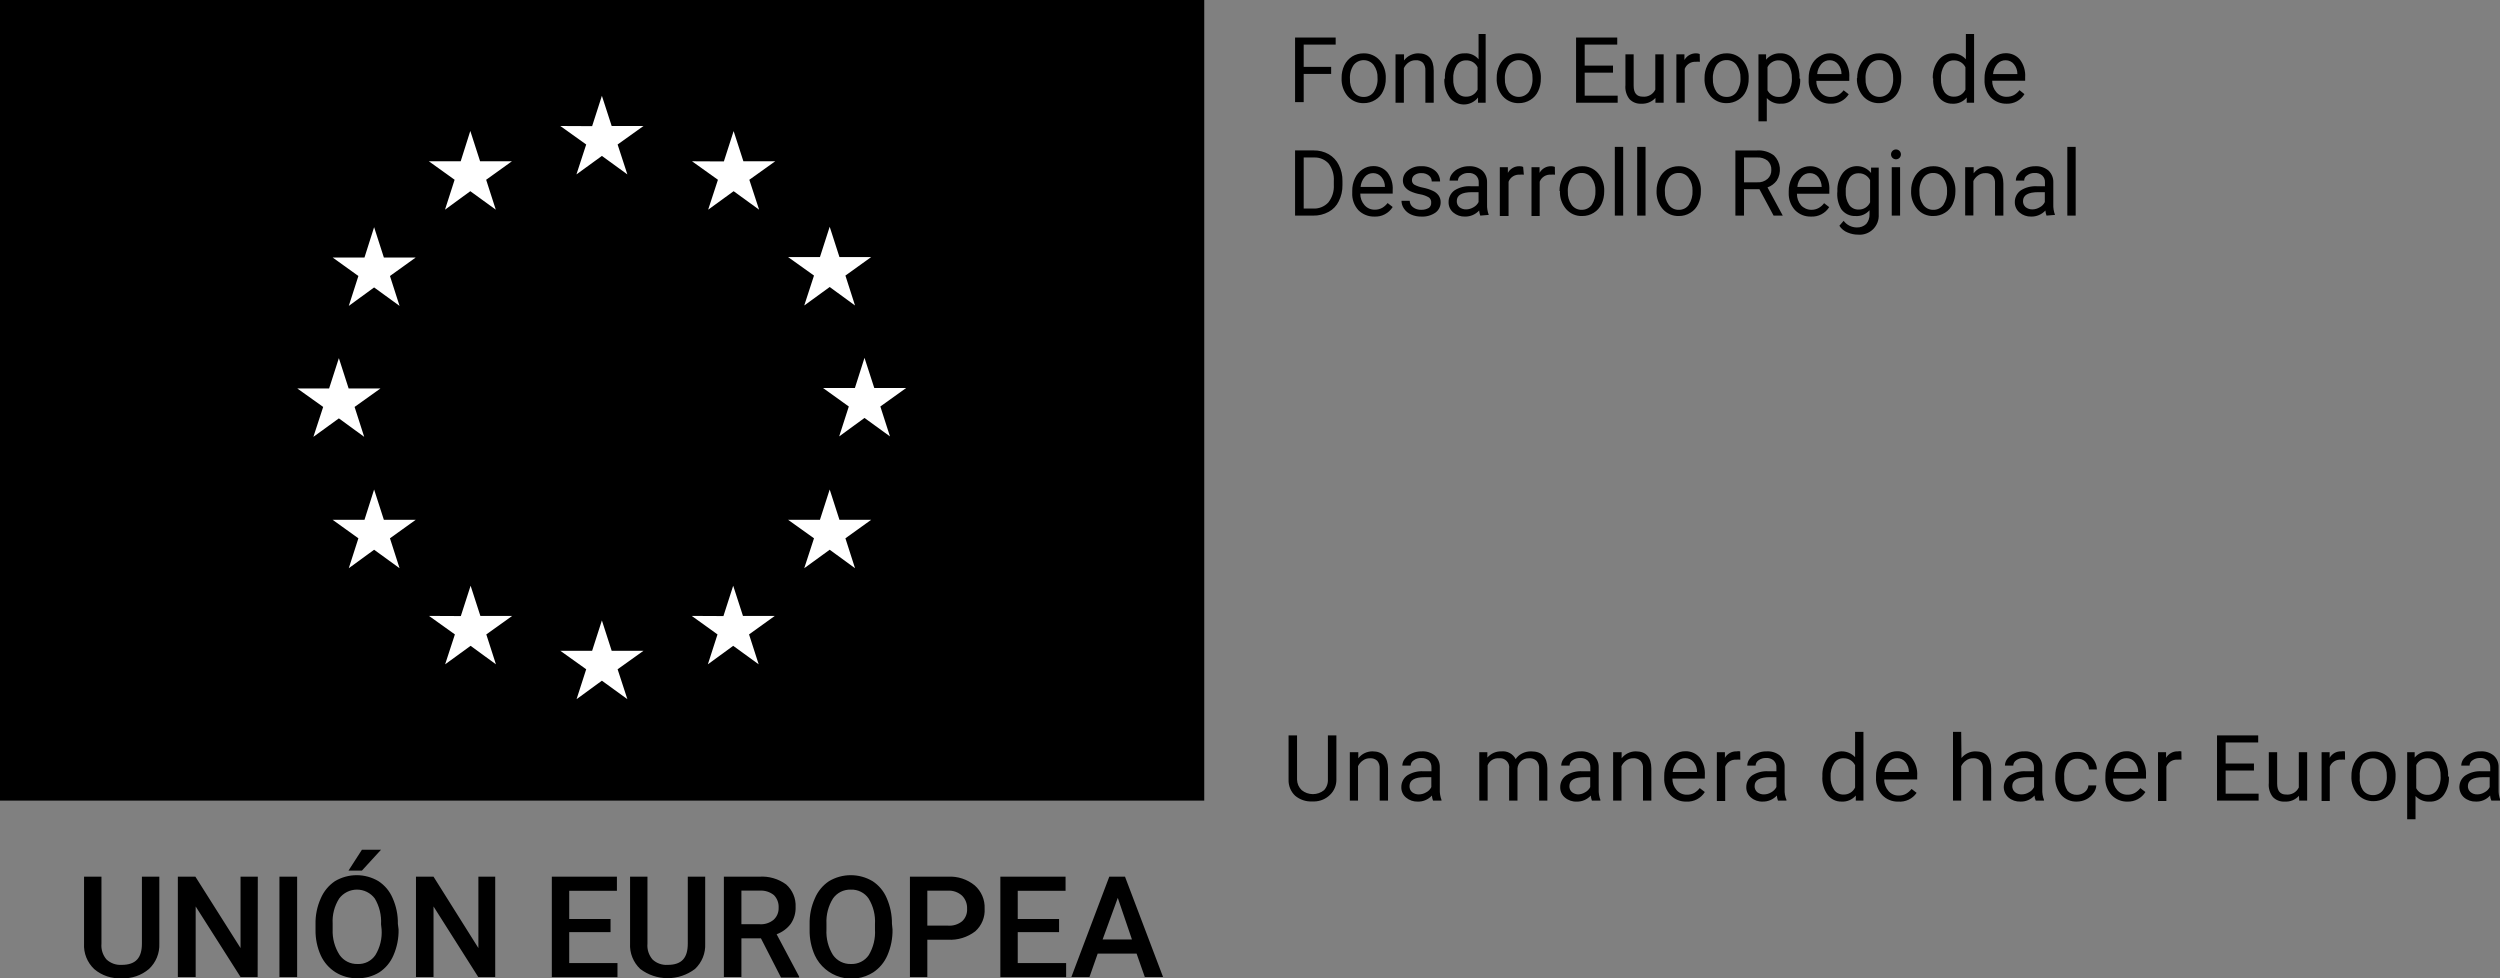
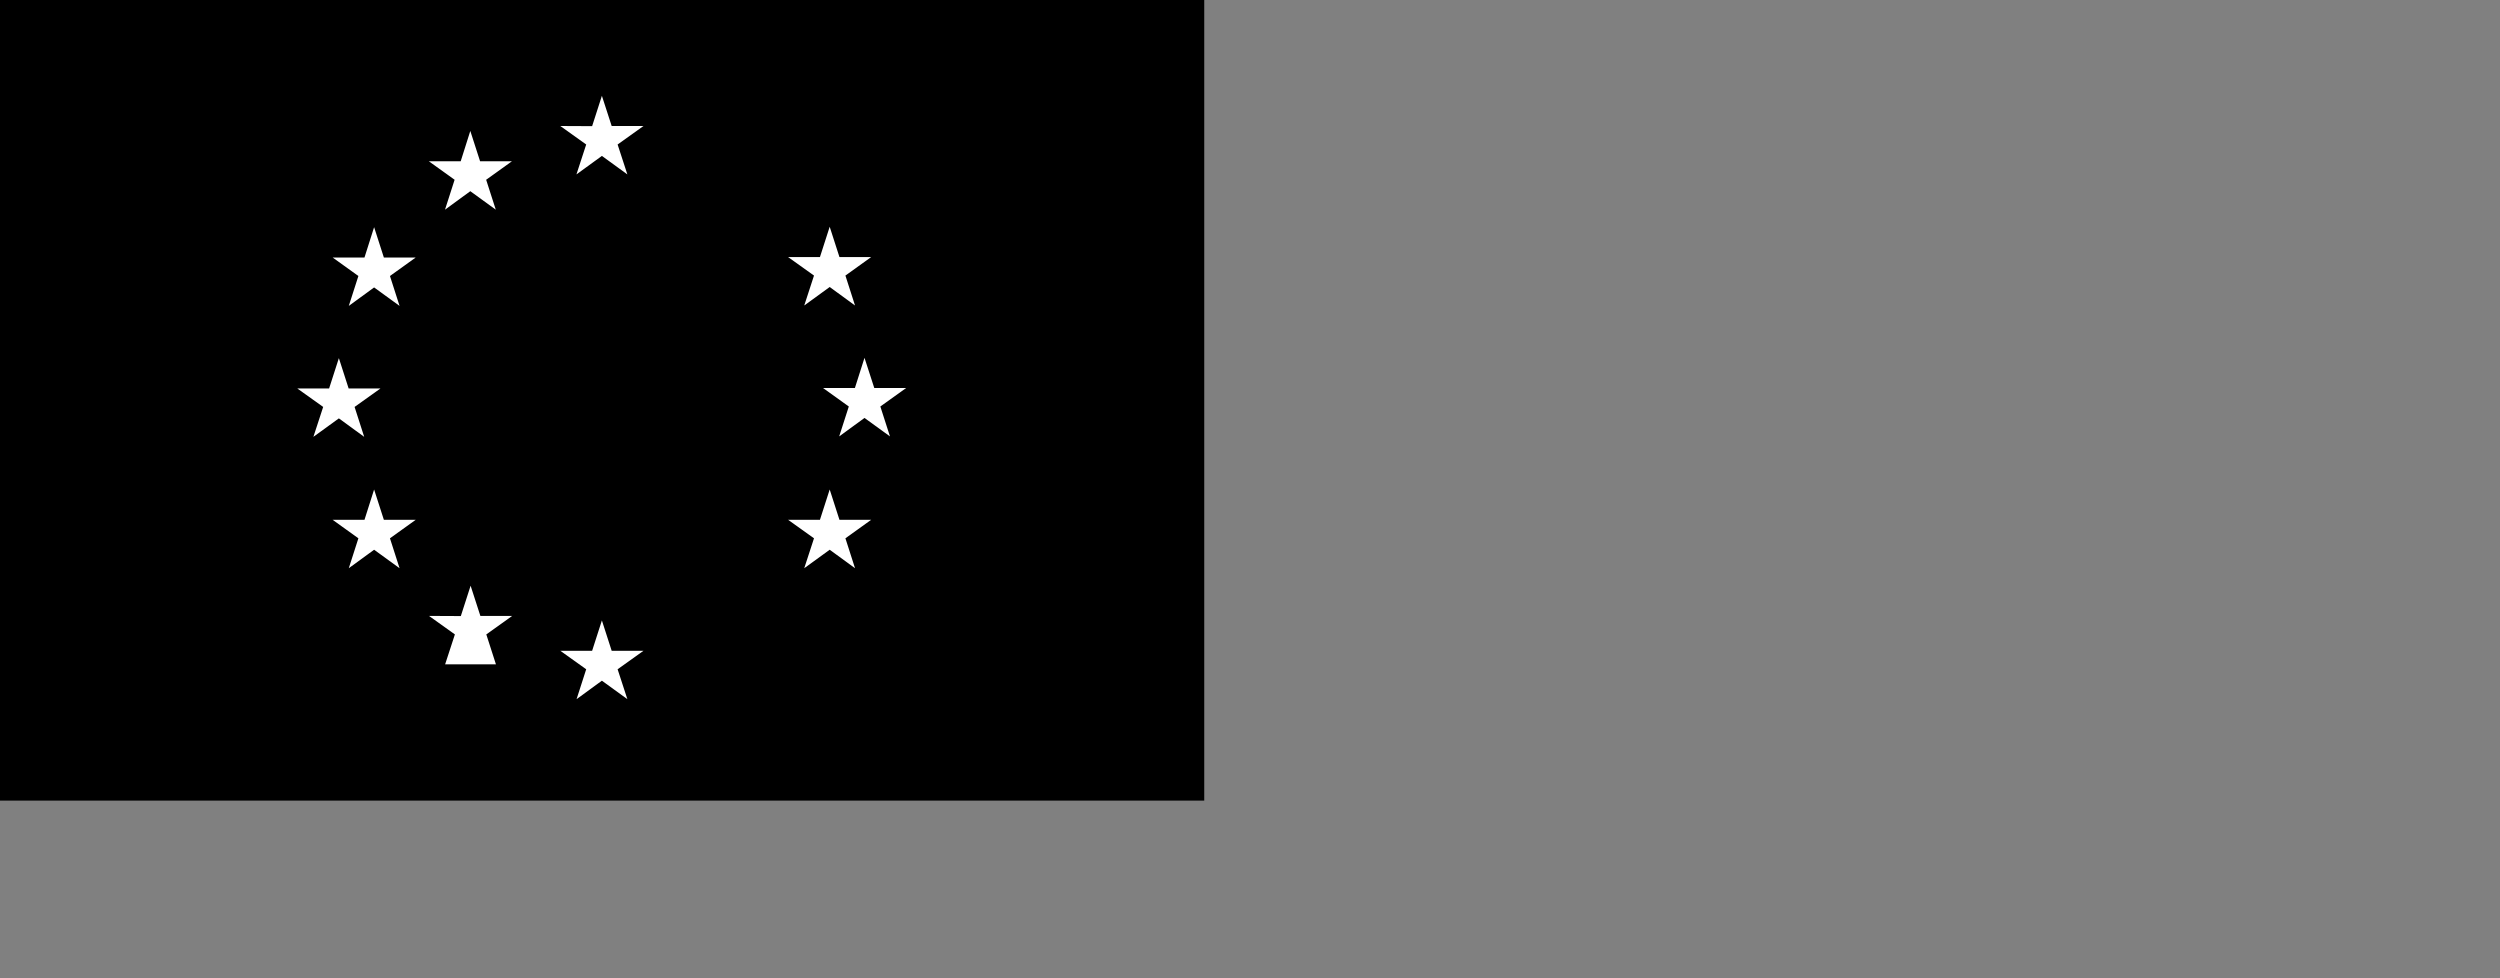
<svg xmlns="http://www.w3.org/2000/svg" width="115" height="45" viewBox="0 0 115 45" fill="none">
  <rect x="0" y="0" width="115" height="45" fill="#808080" stroke="none" />
  <g clip-path="url(#clip0_160_2608)">
-     <path fill-rule="evenodd" clip-rule="evenodd" d="M66.713 2.772C66.539 3.01 66.452 3.301 66.466 3.596L66.439 3.654C66.427 3.951 66.514 4.244 66.687 4.485C66.763 4.585 66.862 4.666 66.975 4.721C67.088 4.777 67.212 4.806 67.338 4.806C67.463 4.806 67.588 4.777 67.701 4.721C67.813 4.666 67.912 4.585 67.989 4.485V4.725H68.34V1.564H68.014V2.726C67.936 2.632 67.836 2.558 67.723 2.51C67.609 2.463 67.486 2.443 67.364 2.454C67.237 2.45 67.112 2.477 66.999 2.532C66.885 2.588 66.787 2.67 66.713 2.772ZM67.006 4.232C66.892 4.054 66.838 3.845 66.85 3.635C66.835 3.412 66.889 3.19 67.006 2.999C67.053 2.928 67.119 2.871 67.195 2.832C67.271 2.793 67.356 2.775 67.442 2.778C67.551 2.773 67.66 2.801 67.754 2.857C67.848 2.914 67.923 2.997 67.969 3.096V4.122C67.923 4.222 67.848 4.306 67.754 4.363C67.661 4.421 67.552 4.45 67.442 4.446C67.357 4.45 67.273 4.432 67.196 4.395C67.12 4.357 67.055 4.301 67.006 4.232ZM59.97 3.401H61.233V3.077H59.97V2.051H61.441V1.727H59.573V4.699H59.97V3.401ZM61.838 3.005C61.752 3.188 61.709 3.388 61.714 3.589V3.596C61.699 3.898 61.799 4.195 61.994 4.427C62.086 4.53 62.199 4.613 62.326 4.667C62.453 4.722 62.591 4.749 62.73 4.745C62.918 4.747 63.103 4.695 63.263 4.595C63.421 4.501 63.546 4.36 63.621 4.193C63.707 4.011 63.75 3.811 63.745 3.609C63.762 3.304 63.661 3.005 63.465 2.772C63.372 2.668 63.258 2.586 63.129 2.531C63.001 2.476 62.862 2.449 62.723 2.454C62.54 2.452 62.359 2.502 62.202 2.596C62.046 2.697 61.919 2.838 61.838 3.005ZM62.267 4.232C62.145 4.058 62.086 3.847 62.098 3.635C62.082 3.408 62.141 3.182 62.267 2.992C62.322 2.922 62.392 2.865 62.472 2.826C62.553 2.787 62.64 2.767 62.73 2.767C62.819 2.767 62.907 2.787 62.987 2.826C63.067 2.865 63.137 2.922 63.192 2.992C63.315 3.164 63.377 3.372 63.367 3.583C63.382 3.813 63.32 4.041 63.192 4.232C63.139 4.305 63.07 4.364 62.989 4.403C62.908 4.443 62.819 4.462 62.73 4.459C62.64 4.462 62.551 4.442 62.47 4.403C62.39 4.363 62.32 4.304 62.267 4.232ZM64.585 2.499V2.778C64.661 2.678 64.76 2.596 64.872 2.54C64.985 2.484 65.109 2.454 65.236 2.453C65.711 2.453 65.945 2.719 65.951 3.251V4.725H65.567V3.245C65.577 3.116 65.537 2.989 65.457 2.888C65.412 2.846 65.359 2.813 65.3 2.793C65.242 2.773 65.18 2.766 65.118 2.771C65.001 2.769 64.887 2.805 64.793 2.875C64.7 2.941 64.626 3.031 64.578 3.135V4.725H64.194V2.499H64.585ZM68.848 3.589C68.843 3.388 68.885 3.188 68.972 3.005C69.053 2.838 69.179 2.697 69.336 2.596C69.493 2.502 69.673 2.452 69.857 2.454C69.996 2.449 70.135 2.476 70.263 2.531C70.391 2.586 70.506 2.668 70.599 2.772C70.795 3.005 70.895 3.304 70.879 3.609C70.883 3.811 70.841 4.011 70.755 4.193C70.679 4.36 70.554 4.501 70.397 4.595C70.237 4.695 70.052 4.747 69.863 4.745C69.725 4.749 69.587 4.722 69.46 4.667C69.333 4.613 69.219 4.53 69.128 4.427C68.932 4.195 68.832 3.898 68.848 3.596V3.589ZM69.225 3.635C69.215 3.848 69.277 4.058 69.401 4.232C69.456 4.302 69.526 4.359 69.606 4.398C69.686 4.437 69.774 4.457 69.863 4.457C69.952 4.457 70.04 4.437 70.12 4.398C70.2 4.359 70.27 4.302 70.325 4.232C70.451 4.04 70.511 3.812 70.495 3.583C70.503 3.373 70.444 3.166 70.325 2.992C70.27 2.922 70.2 2.865 70.12 2.826C70.04 2.787 69.952 2.767 69.863 2.767C69.774 2.767 69.686 2.787 69.606 2.826C69.526 2.865 69.456 2.922 69.401 2.992C69.272 3.181 69.21 3.407 69.225 3.635ZM72.896 3.343H74.198V3.018H72.896V2.051H74.393V1.727H72.499V4.725H74.413V4.401H72.896V3.343ZM76.15 4.505C76.069 4.594 75.968 4.665 75.855 4.711C75.742 4.757 75.621 4.777 75.499 4.771C75.4 4.777 75.3 4.761 75.207 4.726C75.114 4.69 75.029 4.634 74.959 4.563C74.814 4.38 74.746 4.147 74.77 3.914V2.499H75.148V3.94C75.148 4.277 75.285 4.446 75.565 4.446C75.683 4.459 75.802 4.434 75.906 4.376C76.01 4.318 76.093 4.229 76.144 4.122V2.499H76.528V4.725H76.15V4.505ZM78.005 2.843C78.068 2.836 78.131 2.836 78.194 2.843L78.187 2.486C78.134 2.463 78.076 2.451 78.018 2.453C77.91 2.451 77.803 2.479 77.709 2.532C77.615 2.586 77.537 2.664 77.484 2.758V2.499H77.114V4.725H77.498V3.167C77.536 3.066 77.606 2.98 77.698 2.922C77.789 2.863 77.897 2.836 78.005 2.843ZM78.409 3.589C78.404 3.387 78.449 3.186 78.539 3.005C78.616 2.837 78.74 2.695 78.897 2.596C79.056 2.501 79.239 2.451 79.424 2.453C79.562 2.45 79.7 2.477 79.827 2.532C79.954 2.587 80.067 2.669 80.16 2.771C80.356 3.005 80.456 3.304 80.439 3.609C80.444 3.81 80.402 4.01 80.316 4.193C80.24 4.36 80.115 4.501 79.958 4.595C79.798 4.695 79.613 4.747 79.424 4.745C79.286 4.748 79.148 4.721 79.021 4.666C78.894 4.611 78.781 4.529 78.689 4.427C78.493 4.195 78.393 3.898 78.409 3.596V3.589ZM78.793 3.635C78.783 3.847 78.843 4.056 78.962 4.232C79.016 4.303 79.085 4.361 79.166 4.401C79.246 4.44 79.335 4.46 79.424 4.459C79.514 4.462 79.603 4.443 79.684 4.403C79.764 4.363 79.834 4.305 79.886 4.232C80.014 4.04 80.076 3.812 80.062 3.583C80.072 3.372 80.01 3.164 79.886 2.992C79.834 2.919 79.764 2.86 79.684 2.821C79.603 2.781 79.514 2.762 79.424 2.765C79.335 2.762 79.247 2.781 79.166 2.819C79.086 2.858 79.016 2.915 78.962 2.986C78.837 3.178 78.778 3.406 78.793 3.635ZM82.574 4.459C82.741 4.217 82.823 3.927 82.809 3.634L82.776 3.602C82.794 3.303 82.711 3.006 82.542 2.758C82.467 2.658 82.368 2.578 82.254 2.525C82.141 2.472 82.016 2.447 81.891 2.453C81.767 2.448 81.644 2.471 81.531 2.522C81.418 2.573 81.318 2.649 81.24 2.745V2.498H80.889V5.582H81.273V4.511C81.355 4.599 81.456 4.668 81.569 4.713C81.681 4.758 81.803 4.778 81.924 4.77C82.05 4.777 82.175 4.752 82.289 4.698C82.403 4.643 82.501 4.561 82.574 4.459ZM82.269 2.998C82.382 3.176 82.437 3.385 82.425 3.595C82.442 3.822 82.385 4.047 82.262 4.238C82.214 4.309 82.149 4.366 82.073 4.405C81.996 4.444 81.911 4.462 81.826 4.459C81.719 4.463 81.613 4.436 81.521 4.382C81.428 4.328 81.354 4.249 81.305 4.154V3.089C81.352 2.992 81.426 2.911 81.519 2.856C81.611 2.8 81.718 2.773 81.826 2.778C81.912 2.777 81.997 2.796 82.074 2.834C82.151 2.873 82.218 2.929 82.269 2.998ZM84.221 4.77C84.084 4.774 83.948 4.75 83.822 4.699C83.695 4.647 83.581 4.57 83.486 4.472C83.387 4.364 83.311 4.238 83.262 4.101C83.213 3.964 83.191 3.819 83.199 3.674V3.602C83.195 3.398 83.237 3.196 83.323 3.011C83.4 2.844 83.524 2.701 83.681 2.603C83.827 2.506 83.999 2.454 84.175 2.453C84.299 2.451 84.421 2.476 84.534 2.526C84.646 2.577 84.746 2.652 84.826 2.745C85.002 2.98 85.088 3.271 85.067 3.563V3.719H83.55C83.547 3.914 83.617 4.104 83.746 4.251C83.804 4.318 83.876 4.371 83.957 4.407C84.038 4.443 84.126 4.461 84.214 4.459C84.335 4.461 84.454 4.432 84.559 4.375C84.655 4.317 84.739 4.242 84.807 4.154L85.041 4.336C84.954 4.473 84.833 4.585 84.689 4.661C84.545 4.738 84.384 4.775 84.221 4.77ZM84.175 2.771C84.102 2.769 84.028 2.782 83.961 2.812C83.893 2.841 83.833 2.885 83.785 2.94C83.672 3.071 83.603 3.235 83.59 3.407H84.709C84.713 3.242 84.657 3.081 84.553 2.953C84.508 2.896 84.45 2.851 84.385 2.819C84.32 2.788 84.248 2.771 84.175 2.771ZM85.562 3.005C85.473 3.187 85.429 3.387 85.431 3.589L85.418 3.596C85.405 3.899 85.507 4.196 85.705 4.427C85.796 4.53 85.91 4.613 86.037 4.667C86.164 4.722 86.302 4.749 86.44 4.745C86.629 4.747 86.814 4.695 86.974 4.595C87.132 4.501 87.257 4.36 87.332 4.193C87.418 4.011 87.46 3.811 87.456 3.609C87.472 3.304 87.372 3.005 87.176 2.772C87.083 2.668 86.968 2.586 86.84 2.531C86.712 2.476 86.573 2.449 86.434 2.454C86.25 2.452 86.07 2.502 85.913 2.596C85.761 2.699 85.64 2.84 85.562 3.005ZM85.991 4.232C85.867 4.058 85.805 3.848 85.816 3.635C85.799 3.405 85.861 3.176 85.991 2.986C86.044 2.915 86.112 2.858 86.192 2.82C86.271 2.781 86.359 2.763 86.447 2.765C86.537 2.761 86.626 2.78 86.707 2.819C86.788 2.859 86.857 2.919 86.909 2.992C87.032 3.164 87.094 3.372 87.085 3.583C87.101 3.812 87.041 4.04 86.915 4.232C86.861 4.302 86.791 4.359 86.71 4.398C86.63 4.437 86.543 4.457 86.453 4.457C86.364 4.457 86.276 4.437 86.196 4.398C86.116 4.359 86.046 4.302 85.991 4.232ZM88.907 3.596C88.897 3.3 88.989 3.009 89.167 2.772C89.241 2.676 89.335 2.598 89.442 2.543C89.549 2.488 89.667 2.457 89.788 2.453C89.909 2.449 90.029 2.471 90.14 2.518C90.251 2.565 90.35 2.636 90.43 2.726V1.564H90.808V4.725H90.469V4.485C90.391 4.58 90.291 4.656 90.178 4.705C90.065 4.755 89.942 4.777 89.818 4.771C89.692 4.774 89.567 4.747 89.454 4.692C89.34 4.636 89.242 4.554 89.167 4.453C88.994 4.211 88.909 3.918 88.927 3.622L88.907 3.596ZM89.284 3.635C89.273 3.845 89.327 4.054 89.441 4.232C89.49 4.301 89.556 4.356 89.632 4.394C89.708 4.431 89.792 4.449 89.877 4.446C89.988 4.45 90.098 4.422 90.193 4.364C90.287 4.306 90.363 4.222 90.41 4.122V3.096C90.363 2.998 90.288 2.916 90.194 2.859C90.1 2.803 89.993 2.775 89.883 2.778C89.797 2.774 89.711 2.793 89.633 2.831C89.556 2.87 89.49 2.928 89.441 2.999C89.324 3.19 89.27 3.412 89.284 3.635ZM91.909 4.699C92.037 4.75 92.174 4.775 92.311 4.771C92.474 4.776 92.635 4.738 92.778 4.66C92.921 4.583 93.041 4.469 93.125 4.33L92.897 4.148C92.829 4.237 92.745 4.311 92.65 4.369C92.544 4.426 92.425 4.455 92.305 4.453C92.216 4.455 92.128 4.437 92.047 4.401C91.966 4.365 91.894 4.312 91.836 4.245C91.707 4.098 91.637 3.909 91.641 3.713H93.157V3.557C93.178 3.265 93.093 2.974 92.916 2.74C92.837 2.646 92.737 2.571 92.624 2.52C92.511 2.47 92.389 2.445 92.266 2.447C92.09 2.447 91.917 2.499 91.771 2.597C91.614 2.697 91.489 2.842 91.413 3.012C91.327 3.197 91.285 3.399 91.289 3.603V3.674C91.274 3.967 91.375 4.253 91.569 4.473C91.666 4.57 91.781 4.647 91.909 4.699ZM92.051 2.812C92.119 2.783 92.192 2.769 92.266 2.772C92.338 2.772 92.41 2.788 92.475 2.82C92.541 2.851 92.598 2.897 92.643 2.954C92.748 3.082 92.803 3.243 92.799 3.408H91.68C91.694 3.236 91.762 3.072 91.875 2.941C91.924 2.885 91.984 2.842 92.051 2.812ZM59.573 9.918V6.919H60.426C60.669 6.915 60.91 6.975 61.122 7.094C61.321 7.21 61.482 7.382 61.584 7.588C61.7 7.815 61.758 8.067 61.753 8.321V8.509C61.758 8.768 61.7 9.024 61.584 9.256C61.486 9.463 61.324 9.633 61.122 9.743C60.903 9.863 60.656 9.923 60.406 9.918H59.573ZM59.97 7.244V9.593H60.393C60.525 9.602 60.656 9.581 60.779 9.533C60.902 9.484 61.012 9.41 61.102 9.314C61.284 9.084 61.374 8.795 61.356 8.503V8.328C61.374 8.042 61.291 7.76 61.122 7.529C61.04 7.438 60.94 7.365 60.828 7.316C60.715 7.267 60.594 7.242 60.471 7.244H59.97ZM62.819 9.889C62.946 9.941 63.081 9.966 63.218 9.963C63.386 9.972 63.553 9.936 63.701 9.858C63.85 9.781 63.975 9.665 64.064 9.522L63.83 9.34C63.762 9.429 63.678 9.504 63.582 9.561C63.477 9.619 63.358 9.648 63.237 9.645C63.149 9.647 63.061 9.629 62.98 9.594C62.899 9.558 62.827 9.504 62.769 9.438C62.639 9.291 62.57 9.101 62.573 8.905H64.064V8.75C64.085 8.457 63.999 8.167 63.823 7.932C63.743 7.838 63.643 7.763 63.531 7.713C63.418 7.662 63.296 7.637 63.172 7.64C62.996 7.639 62.824 7.691 62.678 7.789C62.523 7.891 62.4 8.035 62.326 8.204C62.24 8.389 62.198 8.591 62.203 8.795V8.867C62.187 9.159 62.288 9.446 62.482 9.665C62.578 9.762 62.693 9.838 62.819 9.889ZM62.958 8.005C63.025 7.976 63.099 7.962 63.172 7.964C63.245 7.964 63.316 7.981 63.382 8.012C63.447 8.044 63.505 8.089 63.55 8.146C63.654 8.274 63.71 8.435 63.706 8.6H62.587C62.6 8.428 62.669 8.264 62.782 8.133C62.83 8.078 62.89 8.034 62.958 8.005ZM65.834 9.327C65.839 9.282 65.832 9.237 65.815 9.195C65.798 9.153 65.771 9.116 65.737 9.087C65.611 9.012 65.471 8.961 65.327 8.937C65.169 8.91 65.016 8.862 64.871 8.795C64.77 8.748 64.683 8.677 64.617 8.587C64.561 8.502 64.532 8.403 64.533 8.301C64.533 8.212 64.554 8.123 64.594 8.043C64.635 7.963 64.694 7.894 64.767 7.84C64.934 7.707 65.145 7.637 65.359 7.646C65.594 7.63 65.826 7.701 66.01 7.847C66.084 7.908 66.143 7.984 66.183 8.071C66.224 8.157 66.245 8.251 66.244 8.347H65.86C65.861 8.294 65.849 8.243 65.827 8.195C65.804 8.148 65.771 8.107 65.73 8.074C65.634 7.999 65.514 7.96 65.392 7.964C65.276 7.955 65.161 7.987 65.066 8.055C65.029 8.081 64.999 8.116 64.979 8.157C64.958 8.198 64.948 8.243 64.949 8.288C64.948 8.33 64.957 8.371 64.976 8.407C64.996 8.444 65.025 8.474 65.06 8.496C65.185 8.561 65.318 8.607 65.457 8.632C65.617 8.663 65.772 8.713 65.919 8.782C66.023 8.829 66.113 8.903 66.179 8.996C66.24 9.086 66.272 9.192 66.27 9.301C66.272 9.394 66.251 9.487 66.209 9.57C66.167 9.654 66.105 9.726 66.03 9.781C65.839 9.912 65.61 9.976 65.379 9.963C65.215 9.966 65.053 9.933 64.904 9.866C64.774 9.808 64.664 9.716 64.585 9.599C64.51 9.493 64.469 9.366 64.468 9.236H64.845C64.847 9.294 64.861 9.352 64.888 9.403C64.915 9.455 64.954 9.5 65.001 9.535C65.109 9.616 65.243 9.658 65.379 9.651C65.502 9.655 65.624 9.623 65.73 9.561C65.765 9.533 65.793 9.497 65.811 9.457C65.83 9.416 65.837 9.371 65.834 9.327ZM68.04 9.684C68.047 9.764 68.064 9.843 68.093 9.918L68.483 9.885C68.424 9.73 68.398 9.564 68.405 9.398V8.373C68.406 8.273 68.387 8.174 68.348 8.083C68.308 7.991 68.25 7.908 68.177 7.84C68.006 7.704 67.791 7.634 67.572 7.646C67.417 7.644 67.263 7.677 67.123 7.743C66.997 7.793 66.887 7.876 66.804 7.983C66.726 8.074 66.682 8.188 66.68 8.308H67.064C67.064 8.258 67.078 8.209 67.103 8.165C67.128 8.122 67.164 8.086 67.207 8.061C67.305 7.989 67.424 7.952 67.546 7.957C67.609 7.952 67.673 7.96 67.734 7.98C67.794 8 67.85 8.032 67.897 8.074C67.939 8.115 67.972 8.165 67.993 8.22C68.015 8.275 68.024 8.333 68.021 8.392V8.567H67.65C67.386 8.551 67.124 8.619 66.901 8.762C66.817 8.824 66.748 8.905 66.702 8.999C66.655 9.093 66.632 9.196 66.635 9.301C66.633 9.391 66.651 9.48 66.688 9.562C66.725 9.644 66.781 9.717 66.85 9.775C67 9.902 67.192 9.969 67.39 9.963C67.512 9.965 67.633 9.941 67.745 9.893C67.857 9.845 67.958 9.774 68.04 9.684ZM67.78 9.535C67.678 9.597 67.561 9.631 67.442 9.632H67.461C67.342 9.639 67.223 9.602 67.129 9.528C67.09 9.493 67.059 9.45 67.039 9.402C67.019 9.353 67.01 9.301 67.012 9.249C67.012 8.976 67.246 8.84 67.715 8.84H68.014V9.294C67.963 9.397 67.881 9.481 67.78 9.535ZM70.097 8.035C70.035 8.028 69.971 8.028 69.909 8.035C69.799 8.027 69.69 8.054 69.597 8.112C69.505 8.171 69.433 8.257 69.394 8.36V9.937H68.991V7.691H69.362V7.951C69.414 7.856 69.492 7.778 69.586 7.724C69.68 7.67 69.787 7.643 69.896 7.646C69.954 7.644 70.012 7.655 70.065 7.678L70.097 8.035ZM71.34 8.035C71.403 8.028 71.466 8.028 71.529 8.035L71.523 7.678C71.469 7.655 71.412 7.644 71.353 7.646C71.245 7.643 71.138 7.67 71.044 7.724C70.95 7.778 70.872 7.856 70.82 7.951V7.691H70.449V9.937H70.826V8.36C70.865 8.257 70.936 8.171 71.029 8.112C71.122 8.054 71.231 8.027 71.34 8.035ZM71.737 8.782C71.735 8.58 71.779 8.38 71.868 8.198C71.952 8.029 72.083 7.887 72.245 7.789C72.405 7.695 72.587 7.645 72.772 7.646C72.911 7.641 73.049 7.668 73.176 7.723C73.303 7.778 73.416 7.86 73.508 7.964C73.707 8.197 73.809 8.496 73.794 8.801C73.796 9.003 73.754 9.202 73.671 9.386C73.593 9.552 73.469 9.691 73.312 9.788C73.153 9.888 72.967 9.94 72.779 9.937C72.64 9.942 72.502 9.916 72.375 9.861C72.248 9.806 72.135 9.723 72.043 9.619C71.846 9.389 71.743 9.092 71.757 8.788L71.737 8.782ZM72.121 8.827C72.111 9.04 72.173 9.251 72.297 9.424C72.35 9.497 72.419 9.556 72.5 9.596C72.58 9.635 72.669 9.655 72.759 9.652C72.849 9.653 72.937 9.633 73.018 9.593C73.098 9.554 73.168 9.496 73.221 9.424C73.344 9.231 73.403 9.004 73.391 8.775C73.4 8.564 73.338 8.356 73.215 8.185C73.163 8.111 73.093 8.052 73.013 8.013C72.932 7.973 72.843 7.954 72.753 7.958C72.665 7.955 72.577 7.974 72.498 8.012C72.418 8.051 72.35 8.108 72.297 8.178C72.167 8.369 72.105 8.597 72.121 8.827ZM74.282 9.918H74.666V6.757H74.282V9.918ZM75.695 9.918H75.311V6.757H75.695V9.918ZM76.333 8.198C76.244 8.38 76.2 8.58 76.202 8.782V8.788C76.189 9.091 76.291 9.389 76.489 9.619C76.581 9.723 76.694 9.805 76.821 9.86C76.948 9.915 77.086 9.941 77.224 9.937C77.413 9.939 77.598 9.888 77.758 9.788C77.916 9.693 78.04 9.553 78.116 9.385C78.202 9.203 78.245 9.003 78.24 8.801C78.256 8.497 78.156 8.198 77.96 7.964C77.867 7.86 77.752 7.778 77.624 7.723C77.496 7.668 77.357 7.642 77.218 7.646C77.032 7.645 76.85 7.695 76.691 7.789C76.536 7.889 76.412 8.031 76.333 8.198ZM76.762 9.424C76.638 9.251 76.576 9.04 76.586 8.827C76.57 8.597 76.632 8.369 76.762 8.178C76.815 8.107 76.883 8.05 76.963 8.012C77.042 7.974 77.13 7.955 77.218 7.957C77.308 7.953 77.397 7.972 77.478 8.012C77.559 8.052 77.628 8.111 77.68 8.185C77.803 8.356 77.865 8.564 77.856 8.775C77.868 9.004 77.809 9.231 77.686 9.424C77.634 9.497 77.564 9.555 77.484 9.595C77.403 9.634 77.314 9.654 77.224 9.652C77.135 9.654 77.045 9.635 76.965 9.596C76.884 9.556 76.814 9.497 76.762 9.424ZM80.934 8.704H80.225V9.918H79.828V6.92H80.823C81.103 6.901 81.381 6.984 81.605 7.153C81.755 7.302 81.849 7.499 81.872 7.709C81.894 7.919 81.844 8.131 81.728 8.309C81.622 8.452 81.474 8.561 81.305 8.62L82.008 9.918H81.585L80.934 8.704ZM80.225 8.386H80.837C81.007 8.398 81.175 8.342 81.305 8.231C81.363 8.18 81.409 8.117 81.439 8.046C81.469 7.975 81.484 7.899 81.481 7.822C81.486 7.742 81.473 7.663 81.444 7.589C81.415 7.515 81.369 7.448 81.312 7.393C81.175 7.286 81.003 7.233 80.83 7.244H80.225V8.386ZM82.907 9.892C83.035 9.943 83.172 9.967 83.31 9.963C83.475 9.971 83.639 9.935 83.785 9.858C83.932 9.782 84.055 9.668 84.143 9.528L83.909 9.346C83.842 9.436 83.758 9.512 83.661 9.567C83.558 9.624 83.441 9.653 83.323 9.651C83.234 9.651 83.145 9.633 83.064 9.597C82.982 9.561 82.908 9.509 82.848 9.444C82.723 9.295 82.656 9.106 82.659 8.912H84.149V8.756C84.17 8.463 84.085 8.173 83.909 7.938C83.829 7.843 83.729 7.768 83.617 7.718C83.504 7.667 83.381 7.642 83.258 7.646C83.082 7.647 82.91 7.699 82.763 7.795C82.61 7.896 82.488 8.038 82.412 8.204C82.323 8.388 82.279 8.59 82.281 8.795V8.866C82.269 9.159 82.371 9.446 82.568 9.664C82.664 9.763 82.779 9.84 82.907 9.892ZM83.046 8.005C83.112 7.976 83.184 7.962 83.256 7.964L83.251 7.964H83.258L83.256 7.964C83.329 7.964 83.401 7.979 83.467 8.01C83.535 8.042 83.594 8.088 83.642 8.146C83.741 8.277 83.796 8.436 83.798 8.6H82.678C82.692 8.428 82.761 8.264 82.874 8.133C82.921 8.078 82.98 8.034 83.046 8.005ZM84.52 8.789C84.505 8.492 84.592 8.198 84.768 7.958C84.845 7.859 84.944 7.78 85.056 7.725C85.169 7.67 85.293 7.642 85.418 7.642C85.544 7.642 85.668 7.67 85.78 7.725C85.893 7.78 85.992 7.859 86.069 7.958V7.711H86.421V9.866C86.429 9.992 86.409 10.117 86.364 10.235C86.319 10.352 86.249 10.459 86.159 10.547C86.069 10.635 85.96 10.703 85.842 10.745C85.723 10.788 85.596 10.805 85.471 10.794C85.307 10.794 85.146 10.761 84.995 10.697C84.837 10.637 84.702 10.528 84.611 10.385L84.807 10.158C84.877 10.252 84.968 10.329 85.073 10.382C85.178 10.434 85.294 10.462 85.412 10.463C85.492 10.466 85.572 10.454 85.646 10.426C85.721 10.398 85.79 10.356 85.848 10.301C85.951 10.177 86.004 10.02 85.998 9.86V9.671C85.918 9.763 85.817 9.835 85.704 9.882C85.591 9.928 85.469 9.947 85.347 9.937C85.221 9.942 85.095 9.915 84.981 9.86C84.868 9.804 84.77 9.722 84.696 9.619C84.55 9.368 84.488 9.077 84.52 8.789ZM84.904 8.828C84.892 9.038 84.947 9.247 85.061 9.425C85.109 9.494 85.175 9.55 85.251 9.587C85.327 9.625 85.412 9.642 85.496 9.639C85.608 9.643 85.717 9.613 85.811 9.554C85.905 9.495 85.979 9.409 86.024 9.308V8.289C85.976 8.191 85.901 8.108 85.807 8.052C85.714 7.996 85.606 7.967 85.496 7.971C85.412 7.968 85.328 7.987 85.253 8.025C85.178 8.064 85.114 8.121 85.067 8.191C84.945 8.38 84.888 8.603 84.904 8.828ZM87.004 7.014C86.993 7.042 86.987 7.071 86.987 7.101C86.987 7.131 86.993 7.161 87.004 7.188C87.016 7.216 87.033 7.241 87.054 7.262C87.075 7.283 87.1 7.3 87.128 7.311C87.155 7.322 87.185 7.328 87.215 7.328C87.245 7.328 87.274 7.322 87.302 7.311C87.33 7.3 87.355 7.283 87.376 7.262C87.397 7.241 87.414 7.216 87.425 7.188C87.437 7.161 87.443 7.131 87.443 7.101C87.443 7.071 87.437 7.042 87.425 7.014C87.414 6.987 87.397 6.962 87.376 6.941C87.355 6.919 87.33 6.903 87.302 6.891C87.274 6.88 87.245 6.874 87.215 6.874C87.185 6.874 87.155 6.88 87.128 6.891C87.1 6.903 87.075 6.919 87.054 6.941C87.033 6.962 87.016 6.987 87.004 7.014ZM87.02 9.918H87.404V7.692H87.02V9.918ZM87.911 8.782C87.909 8.58 87.953 8.38 88.042 8.198C88.121 8.031 88.245 7.889 88.4 7.789C88.559 7.695 88.741 7.645 88.927 7.646C89.066 7.642 89.205 7.668 89.333 7.723C89.461 7.778 89.576 7.86 89.669 7.964C89.863 8.199 89.963 8.497 89.949 8.801C89.951 9.003 89.908 9.202 89.825 9.385C89.749 9.553 89.624 9.693 89.467 9.788C89.307 9.888 89.122 9.939 88.933 9.937C88.795 9.942 88.657 9.915 88.53 9.861C88.403 9.806 88.289 9.723 88.198 9.619C88 9.389 87.897 9.091 87.911 8.788V8.782ZM88.295 8.827C88.285 9.04 88.347 9.251 88.471 9.424C88.523 9.497 88.593 9.556 88.674 9.596C88.754 9.635 88.843 9.654 88.933 9.652C89.023 9.654 89.112 9.634 89.192 9.595C89.273 9.555 89.343 9.497 89.395 9.424C89.518 9.231 89.578 9.004 89.565 8.775C89.574 8.564 89.512 8.356 89.389 8.185C89.337 8.111 89.267 8.052 89.187 8.013C89.106 7.973 89.017 7.954 88.927 7.957C88.839 7.955 88.751 7.974 88.672 8.012C88.592 8.05 88.524 8.107 88.471 8.178C88.341 8.369 88.279 8.597 88.295 8.827ZM90.788 7.971V7.692H90.398V9.912H90.775V8.328C90.825 8.223 90.901 8.134 90.996 8.068C91.09 7.998 91.205 7.961 91.322 7.965C91.383 7.959 91.445 7.967 91.504 7.987C91.562 8.007 91.615 8.039 91.66 8.081C91.741 8.182 91.781 8.31 91.771 8.438V9.918H92.155V8.445C92.148 7.913 91.908 7.646 91.439 7.646C91.313 7.646 91.188 7.676 91.075 7.732C90.962 7.788 90.864 7.87 90.788 7.971ZM94.14 9.918C94.112 9.843 94.094 9.764 94.088 9.684C94.005 9.774 93.905 9.845 93.792 9.893C93.68 9.941 93.559 9.965 93.437 9.963C93.24 9.969 93.047 9.902 92.897 9.775C92.828 9.717 92.773 9.644 92.736 9.562C92.698 9.48 92.68 9.391 92.682 9.301C92.68 9.196 92.703 9.093 92.749 8.999C92.796 8.905 92.864 8.824 92.949 8.762C93.171 8.62 93.433 8.552 93.697 8.567H94.068V8.392C94.072 8.333 94.062 8.275 94.041 8.22C94.019 8.165 93.987 8.115 93.945 8.074C93.897 8.032 93.841 8 93.781 7.98C93.721 7.96 93.657 7.952 93.593 7.957C93.472 7.952 93.352 7.989 93.255 8.061C93.211 8.086 93.175 8.122 93.15 8.165C93.125 8.209 93.112 8.258 93.112 8.308H92.728C92.729 8.188 92.773 8.074 92.851 7.983C92.934 7.876 93.044 7.793 93.17 7.743C93.311 7.677 93.464 7.644 93.619 7.646C93.838 7.634 94.054 7.704 94.225 7.84C94.298 7.908 94.356 7.991 94.395 8.083C94.434 8.174 94.454 8.273 94.452 8.373V9.398C94.445 9.564 94.472 9.73 94.531 9.885L94.14 9.918ZM93.489 9.632C93.609 9.631 93.726 9.597 93.828 9.535C93.93 9.483 94.013 9.398 94.062 9.294V8.84H93.763C93.294 8.84 93.059 8.976 93.059 9.249C93.057 9.301 93.066 9.353 93.086 9.402C93.107 9.45 93.138 9.493 93.177 9.528C93.271 9.602 93.389 9.639 93.509 9.632H93.489ZM95.097 9.918H95.481V6.757H95.097V9.918ZM61.474 33.829V35.867C61.475 35.997 61.45 36.125 61.399 36.245C61.349 36.364 61.275 36.472 61.181 36.562C60.99 36.751 60.734 36.86 60.465 36.867H60.361C60.074 36.881 59.792 36.786 59.573 36.601C59.474 36.506 59.397 36.392 59.345 36.266C59.294 36.139 59.269 36.004 59.274 35.867V33.829H59.664V35.861C59.666 35.952 59.686 36.042 59.722 36.126C59.759 36.209 59.813 36.285 59.879 36.347C60.024 36.466 60.206 36.53 60.393 36.53C60.581 36.53 60.762 36.466 60.907 36.347C60.969 36.279 61.017 36.199 61.047 36.112C61.077 36.025 61.089 35.933 61.083 35.841V33.829H61.474ZM62.482 34.881V34.602H62.092V36.828H62.469V35.244C62.519 35.139 62.595 35.05 62.691 34.984C62.784 34.914 62.899 34.877 63.016 34.881C63.078 34.875 63.139 34.883 63.198 34.903C63.256 34.923 63.309 34.955 63.355 34.997C63.435 35.098 63.475 35.226 63.465 35.354V36.828H63.849V35.354C63.843 34.829 63.602 34.562 63.133 34.562C63.007 34.562 62.883 34.59 62.77 34.645C62.657 34.7 62.559 34.781 62.482 34.881ZM65.919 36.829C65.89 36.754 65.873 36.675 65.867 36.595C65.785 36.686 65.685 36.758 65.572 36.806C65.46 36.855 65.338 36.878 65.216 36.874C65.019 36.88 64.826 36.813 64.676 36.686C64.606 36.628 64.551 36.556 64.514 36.473C64.477 36.391 64.459 36.302 64.461 36.212C64.459 36.107 64.482 36.004 64.528 35.91C64.575 35.816 64.643 35.735 64.728 35.673C64.95 35.531 65.212 35.463 65.476 35.478H65.847V35.303C65.85 35.245 65.841 35.187 65.821 35.132C65.801 35.078 65.77 35.028 65.73 34.985C65.63 34.902 65.502 34.86 65.372 34.868C65.251 34.863 65.131 34.9 65.034 34.972C64.99 34.997 64.954 35.033 64.929 35.077C64.904 35.12 64.891 35.169 64.891 35.219H64.507C64.508 35.1 64.552 34.985 64.63 34.894C64.713 34.787 64.823 34.704 64.949 34.654C65.09 34.591 65.243 34.56 65.398 34.563C65.616 34.549 65.832 34.616 66.003 34.752C66.077 34.819 66.135 34.902 66.174 34.994C66.213 35.085 66.233 35.184 66.231 35.284V36.309C66.224 36.475 66.251 36.641 66.309 36.796V36.829H65.919ZM65.268 36.543C65.388 36.542 65.505 36.508 65.606 36.446C65.709 36.394 65.791 36.309 65.841 36.206V35.751H65.541C65.073 35.751 64.838 35.887 64.838 36.16C64.836 36.212 64.845 36.264 64.865 36.313C64.885 36.361 64.916 36.404 64.956 36.439C65.05 36.513 65.168 36.55 65.287 36.543H65.268ZM68.418 34.849V34.602H68.047V36.828H68.431V35.206C68.47 35.103 68.541 35.017 68.634 34.958C68.727 34.9 68.836 34.873 68.945 34.881C69.011 34.872 69.078 34.879 69.141 34.9C69.203 34.922 69.26 34.958 69.306 35.005C69.352 35.052 69.387 35.11 69.407 35.173C69.427 35.236 69.431 35.303 69.42 35.368V36.828H69.804V35.349C69.813 35.219 69.872 35.099 69.967 35.011C70.064 34.926 70.189 34.879 70.319 34.881C70.386 34.873 70.454 34.88 70.518 34.902C70.582 34.923 70.641 34.958 70.69 35.005C70.77 35.105 70.81 35.233 70.8 35.361V36.828H71.178V35.336C71.171 34.816 70.924 34.563 70.436 34.563C70.289 34.559 70.143 34.593 70.013 34.66C69.894 34.72 69.793 34.81 69.72 34.92C69.661 34.801 69.567 34.704 69.451 34.64C69.334 34.576 69.201 34.549 69.069 34.563C68.946 34.559 68.823 34.582 68.711 34.631C68.598 34.681 68.498 34.755 68.418 34.849ZM73.228 36.829C73.199 36.754 73.182 36.675 73.176 36.595C73.094 36.686 72.994 36.758 72.881 36.806C72.769 36.855 72.647 36.878 72.525 36.874C72.328 36.882 72.135 36.814 71.985 36.686C71.915 36.628 71.86 36.556 71.823 36.473C71.786 36.391 71.768 36.302 71.77 36.212C71.768 36.107 71.791 36.004 71.837 35.91C71.884 35.816 71.952 35.735 72.037 35.673C72.259 35.53 72.521 35.462 72.785 35.478H73.156V35.303C73.159 35.245 73.15 35.186 73.129 35.131C73.107 35.076 73.075 35.026 73.033 34.985C72.985 34.943 72.929 34.911 72.869 34.891C72.808 34.871 72.745 34.863 72.681 34.868C72.558 34.864 72.437 34.901 72.336 34.972C72.295 34.999 72.261 35.035 72.237 35.078C72.213 35.121 72.2 35.17 72.2 35.219H71.816C71.818 35.101 71.859 34.987 71.933 34.894C72.019 34.788 72.131 34.706 72.258 34.654C72.399 34.591 72.553 34.56 72.707 34.563C72.925 34.549 73.141 34.616 73.312 34.752C73.386 34.819 73.444 34.902 73.483 34.994C73.522 35.085 73.542 35.184 73.54 35.284V36.309C73.533 36.475 73.56 36.641 73.618 36.796V36.829H73.228ZM72.915 36.446C72.818 36.506 72.705 36.54 72.591 36.543C72.489 36.538 72.391 36.502 72.31 36.439C72.271 36.404 72.24 36.361 72.22 36.313C72.2 36.264 72.19 36.212 72.193 36.16C72.193 35.887 72.427 35.751 72.896 35.751H73.15V36.206C73.099 36.308 73.017 36.392 72.915 36.446ZM74.595 34.88V34.601H74.204V36.828H74.588V35.244C74.636 35.14 74.71 35.051 74.803 34.984C74.897 34.915 75.011 34.878 75.129 34.88C75.19 34.875 75.252 34.883 75.31 34.903C75.369 34.923 75.422 34.955 75.467 34.997C75.508 35.047 75.54 35.103 75.559 35.165C75.578 35.226 75.584 35.291 75.578 35.354V36.828H75.962V35.354C75.955 34.829 75.721 34.562 75.246 34.562C75.12 34.562 74.996 34.591 74.883 34.646C74.77 34.701 74.672 34.781 74.595 34.88ZM77.576 36.874C77.439 36.878 77.303 36.854 77.176 36.802C77.05 36.751 76.935 36.674 76.84 36.575C76.742 36.468 76.666 36.342 76.617 36.205C76.567 36.068 76.546 35.922 76.554 35.777V35.699C76.549 35.496 76.592 35.294 76.677 35.109C76.755 34.941 76.879 34.799 77.035 34.7C77.183 34.605 77.355 34.555 77.53 34.557C77.653 34.554 77.775 34.578 77.888 34.627C78 34.676 78.1 34.75 78.181 34.843C78.357 35.077 78.443 35.368 78.422 35.66V35.816H76.931C76.928 36.012 76.997 36.201 77.127 36.348C77.185 36.415 77.257 36.468 77.338 36.504C77.419 36.54 77.507 36.558 77.595 36.556C77.716 36.56 77.835 36.531 77.94 36.472C78.036 36.414 78.12 36.34 78.188 36.251L78.422 36.433C78.333 36.575 78.208 36.691 78.059 36.769C77.91 36.847 77.743 36.883 77.576 36.874ZM77.53 34.875C77.457 34.872 77.383 34.886 77.316 34.915C77.248 34.944 77.188 34.988 77.14 35.044C77.027 35.175 76.958 35.339 76.944 35.511H78.064C78.068 35.346 78.012 35.185 77.908 35.057C77.862 35 77.805 34.954 77.74 34.923C77.674 34.891 77.603 34.875 77.53 34.875ZM79.867 34.946C79.93 34.939 79.993 34.939 80.055 34.946L80.049 34.563C79.993 34.551 79.936 34.551 79.88 34.563C79.772 34.559 79.665 34.585 79.571 34.638C79.477 34.691 79.399 34.768 79.346 34.861V34.602H78.975V36.847H79.359V35.27C79.397 35.168 79.467 35.082 79.558 35.023C79.65 34.965 79.758 34.937 79.867 34.946ZM81.787 36.828C81.758 36.753 81.741 36.674 81.735 36.594C81.653 36.684 81.552 36.756 81.44 36.804C81.327 36.852 81.206 36.876 81.084 36.873C80.886 36.881 80.693 36.814 80.544 36.685C80.474 36.627 80.419 36.555 80.382 36.473C80.345 36.391 80.326 36.301 80.329 36.211C80.326 36.107 80.35 36.003 80.396 35.909C80.442 35.815 80.511 35.734 80.596 35.672C80.818 35.529 81.08 35.461 81.344 35.478H81.715V35.303C81.718 35.244 81.709 35.185 81.688 35.13C81.666 35.075 81.633 35.026 81.591 34.984C81.544 34.943 81.488 34.911 81.428 34.891C81.367 34.87 81.303 34.863 81.24 34.868C81.117 34.862 80.995 34.899 80.895 34.971C80.854 34.998 80.82 35.035 80.796 35.078C80.772 35.121 80.759 35.169 80.758 35.218H80.374C80.377 35.1 80.418 34.986 80.492 34.894C80.577 34.786 80.689 34.703 80.817 34.654C80.956 34.59 81.107 34.559 81.26 34.563C81.48 34.548 81.698 34.615 81.871 34.751C81.945 34.818 82.003 34.901 82.041 34.992C82.079 35.084 82.097 35.184 82.093 35.283V36.309C82.084 36.475 82.113 36.642 82.177 36.795V36.828H81.787ZM81.14 36.542C81.26 36.542 81.378 36.508 81.481 36.445C81.581 36.389 81.662 36.306 81.715 36.205V35.75H81.416C80.947 35.75 80.713 35.887 80.713 36.159C80.71 36.212 80.719 36.264 80.74 36.312C80.76 36.36 80.791 36.404 80.83 36.438C80.92 36.511 81.033 36.548 81.149 36.542H81.14ZM84.071 34.874C83.9 35.114 83.815 35.404 83.83 35.699C83.805 36.003 83.888 36.306 84.065 36.555C84.139 36.657 84.237 36.739 84.351 36.794C84.464 36.85 84.589 36.877 84.716 36.873C84.838 36.88 84.961 36.859 85.074 36.81C85.187 36.762 85.287 36.688 85.366 36.594V36.828H85.718V33.667H85.334V34.829C85.252 34.741 85.153 34.672 85.042 34.626C84.931 34.58 84.812 34.558 84.692 34.562C84.572 34.567 84.455 34.597 84.347 34.651C84.24 34.705 84.146 34.781 84.071 34.874ZM84.371 36.335C84.255 36.158 84.198 35.949 84.208 35.737C84.195 35.514 84.251 35.291 84.371 35.101C84.418 35.03 84.483 34.972 84.559 34.934C84.636 34.895 84.721 34.877 84.807 34.881C84.916 34.878 85.023 34.907 85.117 34.963C85.21 35.019 85.285 35.101 85.334 35.199V36.224C85.287 36.325 85.211 36.409 85.116 36.467C85.021 36.524 84.911 36.553 84.8 36.549C84.716 36.552 84.633 36.534 84.558 36.496C84.483 36.459 84.418 36.403 84.371 36.335ZM87.319 36.874C87.182 36.878 87.046 36.854 86.92 36.802C86.793 36.751 86.679 36.674 86.584 36.575C86.485 36.468 86.409 36.342 86.36 36.205C86.311 36.068 86.289 35.922 86.297 35.777V35.699C86.293 35.496 86.335 35.294 86.421 35.109C86.498 34.941 86.622 34.799 86.779 34.7C86.926 34.605 87.098 34.555 87.273 34.557C87.396 34.554 87.519 34.578 87.631 34.627C87.744 34.676 87.844 34.75 87.924 34.843C88.119 35.084 88.215 35.39 88.191 35.699V35.855H86.675C86.671 36.05 86.741 36.24 86.87 36.387C86.928 36.454 87 36.507 87.081 36.543C87.162 36.579 87.25 36.597 87.339 36.595C87.459 36.599 87.579 36.57 87.683 36.511C87.779 36.453 87.863 36.379 87.931 36.29L88.165 36.472C88.072 36.607 87.945 36.715 87.796 36.786C87.648 36.857 87.483 36.887 87.319 36.874ZM87.273 34.875C87.2 34.872 87.127 34.886 87.059 34.915C86.992 34.944 86.931 34.988 86.883 35.044C86.77 35.175 86.702 35.339 86.688 35.511H87.807C87.811 35.346 87.756 35.185 87.651 35.057C87.606 35 87.549 34.954 87.483 34.923C87.418 34.891 87.346 34.875 87.273 34.875ZM90.519 34.641C90.406 34.694 90.307 34.771 90.228 34.868L90.215 33.667H89.838V36.828H90.215V35.244C90.265 35.14 90.341 35.05 90.437 34.985C90.53 34.914 90.645 34.877 90.762 34.881C90.824 34.875 90.886 34.883 90.944 34.903C91.002 34.923 91.056 34.955 91.101 34.998C91.181 35.099 91.221 35.226 91.211 35.355V36.828H91.595V35.355C91.589 34.829 91.348 34.563 90.879 34.563C90.755 34.561 90.632 34.588 90.519 34.641ZM93.645 36.828C93.611 36.755 93.591 36.675 93.587 36.594C93.505 36.686 93.405 36.758 93.293 36.806C93.18 36.855 93.058 36.878 92.936 36.873C92.737 36.88 92.542 36.813 92.389 36.685C92.316 36.62 92.259 36.54 92.222 36.45C92.185 36.359 92.168 36.262 92.174 36.165C92.18 36.068 92.207 35.973 92.255 35.888C92.302 35.803 92.368 35.729 92.448 35.673C92.668 35.531 92.928 35.462 93.19 35.478H93.561V35.303C93.564 35.245 93.555 35.187 93.534 35.132C93.514 35.077 93.483 35.027 93.444 34.985C93.396 34.943 93.34 34.911 93.28 34.891C93.219 34.871 93.156 34.863 93.092 34.868C92.969 34.863 92.847 34.899 92.747 34.972C92.706 34.998 92.672 35.035 92.648 35.078C92.624 35.121 92.611 35.169 92.61 35.218H92.226C92.229 35.1 92.27 34.986 92.344 34.894C92.428 34.788 92.537 34.706 92.662 34.654C92.803 34.59 92.957 34.559 93.112 34.563C93.33 34.547 93.546 34.614 93.717 34.751C93.791 34.818 93.85 34.9 93.89 34.992C93.929 35.084 93.948 35.183 93.945 35.283V36.309C93.937 36.475 93.964 36.64 94.023 36.796V36.828H93.645ZM92.994 36.542C93.114 36.542 93.231 36.508 93.333 36.445C93.435 36.393 93.518 36.309 93.567 36.205V35.751H93.268C92.799 35.751 92.565 35.887 92.565 36.16C92.563 36.212 92.573 36.265 92.595 36.313C92.616 36.361 92.648 36.404 92.689 36.439C92.778 36.511 92.892 36.548 93.007 36.542H92.994ZM95.897 36.438C95.795 36.518 95.669 36.562 95.539 36.562C95.459 36.565 95.379 36.55 95.305 36.518C95.23 36.487 95.164 36.44 95.11 36.38C94.996 36.203 94.941 35.993 94.954 35.783V35.712C94.938 35.498 94.996 35.285 95.116 35.108C95.169 35.04 95.237 34.985 95.315 34.949C95.394 34.913 95.479 34.896 95.566 34.9C95.7 34.896 95.831 34.945 95.93 35.036C96.026 35.132 96.084 35.259 96.093 35.394H96.457C96.454 35.283 96.429 35.175 96.383 35.074C96.337 34.974 96.272 34.884 96.19 34.809C96.011 34.653 95.777 34.574 95.539 34.589C95.352 34.584 95.168 34.631 95.006 34.725C94.857 34.822 94.739 34.959 94.667 35.121C94.582 35.301 94.54 35.499 94.544 35.699V35.737C94.527 36.039 94.624 36.336 94.817 36.568C94.907 36.67 95.019 36.75 95.144 36.802C95.269 36.855 95.404 36.879 95.539 36.873C95.689 36.872 95.836 36.837 95.969 36.77C96.099 36.705 96.211 36.609 96.294 36.49C96.376 36.386 96.424 36.259 96.431 36.127H96.067C96.061 36.188 96.044 36.247 96.015 36.3C95.986 36.354 95.946 36.401 95.897 36.438ZM97.869 36.874C97.733 36.878 97.597 36.854 97.47 36.802C97.343 36.751 97.229 36.674 97.134 36.575C97.035 36.468 96.959 36.342 96.91 36.205C96.861 36.068 96.84 35.923 96.847 35.777V35.699C96.843 35.496 96.885 35.294 96.971 35.109C97.048 34.941 97.173 34.799 97.329 34.7C97.476 34.605 97.648 34.555 97.824 34.557C97.947 34.554 98.069 34.578 98.181 34.627C98.294 34.676 98.394 34.75 98.475 34.843C98.651 35.077 98.736 35.368 98.716 35.66V35.816H97.199C97.195 36.012 97.265 36.201 97.394 36.348C97.452 36.415 97.524 36.468 97.605 36.504C97.686 36.54 97.774 36.558 97.863 36.556C97.984 36.56 98.103 36.531 98.208 36.472C98.304 36.414 98.388 36.34 98.455 36.251L98.689 36.433C98.603 36.571 98.482 36.685 98.338 36.762C98.194 36.84 98.033 36.878 97.869 36.874ZM97.824 34.875C97.75 34.872 97.677 34.886 97.609 34.915C97.542 34.944 97.482 34.988 97.433 35.044C97.32 35.175 97.252 35.339 97.238 35.511H98.358C98.361 35.346 98.306 35.185 98.201 35.057C98.156 35 98.099 34.954 98.033 34.923C97.968 34.891 97.896 34.875 97.824 34.875ZM100.16 34.946C100.223 34.939 100.286 34.939 100.349 34.946L100.343 34.563C100.287 34.551 100.229 34.551 100.173 34.563C100.066 34.559 99.959 34.585 99.865 34.638C99.771 34.691 99.693 34.768 99.64 34.861V34.602H99.269V36.847H99.653V35.27C99.691 35.168 99.761 35.082 99.852 35.023C99.944 34.965 100.052 34.937 100.16 34.946ZM103.682 35.445H102.38V36.51H103.896V36.828H101.983V33.829H103.877V34.154H102.38V35.121H103.682V35.445ZM105.457 36.815C105.57 36.769 105.67 36.698 105.751 36.607L105.764 36.828H106.129V34.602H105.745V36.224C105.693 36.332 105.609 36.421 105.504 36.48C105.399 36.538 105.278 36.562 105.159 36.549C104.886 36.549 104.749 36.38 104.749 36.042V34.602H104.365V36.017C104.341 36.249 104.408 36.482 104.554 36.666C104.625 36.737 104.71 36.793 104.804 36.829C104.899 36.865 105 36.88 105.1 36.873C105.222 36.881 105.344 36.861 105.457 36.815ZM107.873 34.946C107.81 34.939 107.747 34.939 107.684 34.946C107.575 34.937 107.466 34.964 107.373 35.023C107.28 35.081 107.209 35.168 107.17 35.27V36.847H106.793V34.602H107.164V34.861C107.216 34.767 107.294 34.69 107.388 34.637C107.483 34.584 107.59 34.559 107.697 34.563C107.753 34.551 107.811 34.551 107.867 34.563L107.873 34.946ZM108.29 35.114C108.203 35.297 108.161 35.497 108.166 35.698V35.705C108.15 36.007 108.25 36.304 108.446 36.536C108.538 36.639 108.652 36.72 108.778 36.775C108.905 36.83 109.043 36.857 109.181 36.854C109.369 36.855 109.553 36.806 109.715 36.711C109.871 36.612 109.996 36.47 110.073 36.302C110.159 36.12 110.201 35.919 110.197 35.718C110.213 35.413 110.113 35.114 109.917 34.88C109.823 34.778 109.708 34.697 109.58 34.643C109.452 34.589 109.314 34.564 109.175 34.569C108.992 34.566 108.812 34.613 108.654 34.705C108.497 34.806 108.371 34.947 108.29 35.114ZM108.693 36.347C108.578 36.168 108.527 35.955 108.55 35.744V35.737C108.528 35.517 108.579 35.297 108.693 35.108C108.748 35.038 108.818 34.981 108.898 34.942C108.978 34.903 109.066 34.883 109.155 34.883C109.244 34.883 109.332 34.903 109.412 34.942C109.492 34.981 109.563 35.038 109.617 35.108C109.741 35.279 109.803 35.487 109.793 35.698C109.808 35.928 109.746 36.157 109.617 36.347C109.565 36.42 109.495 36.479 109.415 36.519C109.334 36.558 109.245 36.578 109.155 36.575C109.065 36.577 108.977 36.557 108.896 36.518C108.816 36.478 108.746 36.42 108.693 36.347ZM112.651 35.738C112.665 36.031 112.583 36.32 112.416 36.562C112.343 36.664 112.245 36.747 112.131 36.801C112.017 36.856 111.891 36.88 111.765 36.873C111.644 36.881 111.523 36.862 111.41 36.817C111.298 36.772 111.197 36.703 111.114 36.614V37.685H110.73V34.602H111.075V34.848C111.154 34.753 111.254 34.678 111.367 34.628C111.48 34.579 111.603 34.556 111.726 34.563C111.851 34.556 111.976 34.579 112.089 34.631C112.203 34.683 112.302 34.762 112.377 34.861C112.547 35.109 112.629 35.406 112.611 35.705L112.651 35.738ZM112.267 35.699C112.28 35.487 112.223 35.277 112.104 35.102C112.055 35.032 111.989 34.975 111.913 34.937C111.837 34.898 111.753 34.879 111.668 34.881C111.56 34.877 111.453 34.904 111.361 34.959C111.268 35.014 111.194 35.096 111.147 35.192V36.257C111.195 36.352 111.27 36.431 111.363 36.486C111.455 36.539 111.561 36.566 111.668 36.562C111.753 36.565 111.838 36.547 111.915 36.508C111.991 36.47 112.056 36.412 112.104 36.341C112.227 36.15 112.284 35.925 112.267 35.699ZM114.544 36.594C114.549 36.675 114.569 36.755 114.603 36.828H115.013V36.796C114.954 36.64 114.928 36.475 114.935 36.309V35.283C114.938 35.183 114.919 35.084 114.88 34.992C114.841 34.9 114.782 34.818 114.707 34.751C114.537 34.614 114.32 34.547 114.102 34.563C113.947 34.559 113.794 34.59 113.653 34.654C113.528 34.706 113.418 34.788 113.334 34.894C113.26 34.986 113.219 35.1 113.217 35.218H113.601C113.601 35.169 113.614 35.121 113.638 35.078C113.662 35.035 113.696 34.998 113.737 34.972C113.837 34.899 113.959 34.863 114.082 34.868C114.146 34.863 114.21 34.871 114.27 34.891C114.33 34.911 114.386 34.943 114.434 34.985C114.474 35.027 114.505 35.077 114.525 35.132C114.545 35.187 114.554 35.245 114.551 35.303V35.478H114.147C113.886 35.462 113.626 35.531 113.405 35.673C113.326 35.729 113.26 35.803 113.212 35.888C113.165 35.973 113.138 36.068 113.132 36.165C113.126 36.262 113.143 36.359 113.18 36.45C113.217 36.54 113.274 36.62 113.347 36.685C113.5 36.813 113.694 36.88 113.894 36.873C114.016 36.878 114.138 36.855 114.25 36.806C114.363 36.758 114.463 36.686 114.544 36.594ZM114.291 36.445C114.189 36.508 114.072 36.542 113.952 36.542H113.965C113.85 36.548 113.736 36.511 113.646 36.439C113.606 36.404 113.574 36.361 113.552 36.313C113.531 36.265 113.521 36.212 113.523 36.16C113.523 35.887 113.757 35.751 114.226 35.751H114.525V36.205C114.476 36.309 114.393 36.393 114.291 36.445ZM7.329 40.327V43.41C7.338 43.627 7.3 43.842 7.218 44.043C7.136 44.243 7.012 44.424 6.854 44.572C6.505 44.87 6.056 45.023 5.597 45C5.138 45.028 4.685 44.877 4.335 44.579C4.176 44.429 4.051 44.246 3.97 44.043C3.889 43.84 3.854 43.622 3.866 43.404V40.327H4.667V43.41C4.655 43.541 4.67 43.672 4.71 43.797C4.75 43.922 4.815 44.038 4.901 44.137C4.994 44.223 5.104 44.289 5.224 44.332C5.344 44.374 5.471 44.392 5.597 44.384C6.248 44.384 6.528 44.059 6.528 43.404V40.327H7.329ZM11.065 44.942H11.852L11.859 40.327H11.065V43.611L8.988 40.327H8.181V44.942H9.001V41.697L11.065 44.942ZM13.668 44.942H12.854V40.327H13.668V44.942ZM18.1 43.942C18.263 43.567 18.343 43.162 18.335 42.754L18.302 42.495C18.309 42.088 18.227 41.685 18.061 41.313C17.927 40.995 17.7 40.724 17.41 40.534C17.108 40.354 16.761 40.258 16.408 40.258C16.055 40.258 15.709 40.354 15.406 40.534C15.117 40.73 14.891 41.005 14.755 41.326C14.587 41.699 14.505 42.105 14.514 42.514V42.78C14.508 43.182 14.59 43.581 14.755 43.948C14.902 44.269 15.14 44.539 15.438 44.727C15.74 44.912 16.087 45.006 16.441 45C16.796 45.006 17.146 44.912 17.45 44.727C17.739 44.535 17.965 44.262 18.1 43.942ZM17.241 41.333C17.453 41.689 17.552 42.101 17.528 42.514L17.554 42.754C17.583 43.168 17.483 43.581 17.267 43.935C17.177 44.068 17.054 44.175 16.911 44.247C16.767 44.318 16.608 44.352 16.447 44.344C16.286 44.349 16.126 44.313 15.981 44.241C15.837 44.168 15.713 44.061 15.621 43.929C15.396 43.579 15.285 43.169 15.302 42.754V42.488C15.278 42.081 15.383 41.677 15.601 41.333C15.696 41.205 15.82 41.102 15.962 41.03C16.105 40.959 16.262 40.922 16.421 40.922C16.581 40.922 16.738 40.959 16.88 41.03C17.023 41.102 17.146 41.205 17.241 41.333ZM17.528 39.087H16.649L16.031 40.047H16.649L17.528 39.087ZM22.78 44.942H21.999L19.942 41.697V44.942H19.135V40.327H19.942L22.006 43.611V40.327H22.78V44.942ZM26.184 42.878H28.085V42.274H26.184V40.976H28.378V40.327H25.384V44.949H28.404V44.3H26.184V42.878ZM32.439 40.327V43.41C32.449 43.626 32.413 43.842 32.332 44.042C32.251 44.243 32.127 44.423 31.97 44.572C31.608 44.847 31.166 44.996 30.711 44.996C30.256 44.996 29.813 44.847 29.451 44.572C29.292 44.422 29.168 44.239 29.087 44.036C29.006 43.833 28.97 43.615 28.983 43.397V40.327H29.783V43.41C29.771 43.541 29.786 43.672 29.826 43.797C29.867 43.922 29.932 44.038 30.017 44.137C30.11 44.224 30.22 44.291 30.34 44.333C30.46 44.375 30.587 44.393 30.714 44.384C31.365 44.384 31.638 44.059 31.638 43.404V40.327H32.439ZM34.105 43.163H35.003L35.927 44.967H36.76V44.922L35.725 42.975C35.985 42.881 36.211 42.714 36.376 42.494C36.53 42.267 36.608 41.996 36.598 41.722C36.608 41.527 36.574 41.333 36.498 41.153C36.423 40.973 36.308 40.813 36.162 40.684C35.804 40.423 35.367 40.297 34.925 40.327H33.298V44.941H34.105V43.163ZM34.931 42.514H34.105V40.969H34.951C35.187 40.954 35.419 41.028 35.602 41.177C35.676 41.253 35.733 41.344 35.77 41.443C35.807 41.543 35.823 41.649 35.817 41.755C35.821 41.859 35.803 41.963 35.762 42.06C35.722 42.156 35.66 42.243 35.582 42.313C35.4 42.461 35.166 42.533 34.931 42.514ZM41.056 42.754C41.064 43.162 40.984 43.567 40.822 43.942C40.686 44.261 40.46 44.534 40.171 44.727C39.948 44.869 39.696 44.962 39.434 45C39.172 45.037 38.904 45.019 38.65 44.945C38.396 44.871 38.16 44.744 37.959 44.572C37.757 44.4 37.595 44.188 37.483 43.948C37.318 43.581 37.236 43.182 37.242 42.78V42.514C37.233 42.105 37.315 41.699 37.483 41.326C37.617 41.004 37.843 40.728 38.134 40.534C38.437 40.353 38.783 40.258 39.136 40.258C39.489 40.258 39.836 40.353 40.139 40.534C40.428 40.723 40.655 40.994 40.789 41.313C40.952 41.685 41.034 42.088 41.03 42.494L41.056 42.754ZM40.249 42.514C40.275 42.099 40.173 41.687 39.956 41.332C39.866 41.2 39.743 41.093 39.599 41.022C39.456 40.95 39.296 40.916 39.136 40.923C38.976 40.918 38.817 40.952 38.674 41.023C38.531 41.095 38.407 41.201 38.316 41.332C38.101 41.678 37.997 42.081 38.017 42.488V42.754C37.994 43.167 38.098 43.577 38.316 43.929C38.408 44.061 38.532 44.168 38.676 44.241C38.821 44.313 38.981 44.349 39.143 44.344C39.303 44.351 39.462 44.317 39.606 44.245C39.749 44.174 39.872 44.067 39.963 43.935C40.176 43.579 40.276 43.167 40.249 42.754V42.514ZM42.657 44.942V43.228H43.608C44.059 43.253 44.505 43.115 44.864 42.839C45.01 42.708 45.124 42.546 45.198 42.365C45.273 42.184 45.305 41.989 45.293 41.794C45.302 41.594 45.265 41.394 45.186 41.21C45.107 41.026 44.988 40.862 44.838 40.729C44.493 40.446 44.054 40.302 43.608 40.327H41.857V44.942H42.657ZM43.608 42.579H42.657V40.97H43.608C43.847 40.958 44.081 41.042 44.258 41.203C44.335 41.282 44.395 41.376 44.434 41.478C44.473 41.581 44.491 41.691 44.486 41.8C44.493 41.907 44.477 42.015 44.437 42.115C44.398 42.215 44.337 42.304 44.258 42.378C44.075 42.525 43.842 42.597 43.608 42.579ZM48.717 42.878H46.816V44.3H49.042V44.949H46.016V40.327H49.016V40.976H46.816V42.274H48.717V42.878ZM50.494 43.865H52.283L52.661 44.942H53.501L51.75 40.327H51.027L49.283 44.942H50.116L50.494 43.865ZM52.069 43.215H50.721L51.418 41.301L52.069 43.215Z" fill="black" />
    <path d="M55.395 0H0V36.828H55.395V0Z" fill="black" />
    <path d="M26.516 8.023L27.687 7.172L28.859 8.023L28.41 6.647L29.601 5.796H28.137L27.687 4.407L27.238 5.803L25.774 5.796L26.965 6.647L26.516 8.023Z" fill="white" />
    <path d="M20.47 9.645L21.634 8.795L22.806 9.645L22.363 8.269L23.548 7.419H22.084L21.634 6.023L21.192 7.419H19.727L20.912 8.269L20.47 9.645Z" fill="white" />
    <path d="M17.209 10.45L16.766 11.846H15.302L16.486 12.696L16.044 14.072L17.209 13.222L18.38 14.072L17.938 12.696L19.122 11.846H17.658L17.209 10.45Z" fill="white" />
    <path d="M15.588 19.245L16.753 20.095L16.311 18.719L17.502 17.869H16.037L15.588 16.474L15.139 17.869H13.675L14.866 18.719L14.416 20.095L15.588 19.245Z" fill="white" />
    <path d="M17.658 23.912L17.209 22.517L16.766 23.912H15.302L16.486 24.762L16.044 26.138L17.209 25.288L18.38 26.138L17.938 24.762L19.122 23.912H17.658Z" fill="white" />
-     <path d="M22.097 28.332L21.648 26.943L21.198 28.339L19.734 28.332L20.925 29.183L20.476 30.559L21.648 29.708L22.813 30.559L22.37 29.183L23.561 28.332H22.097Z" fill="white" />
+     <path d="M22.097 28.332L21.648 26.943L21.198 28.339L19.734 28.332L20.925 29.183L20.476 30.559L22.813 30.559L22.37 29.183L23.561 28.332H22.097Z" fill="white" />
    <path d="M28.137 29.936L27.687 28.54L27.238 29.936H25.774L26.965 30.786L26.522 32.162L27.687 31.312L28.859 32.162L28.41 30.786L29.601 29.936H28.137Z" fill="white" />
-     <path d="M34.176 28.332L33.727 26.943L33.278 28.339L31.82 28.332L33.005 29.183L32.562 30.559L33.727 29.708L34.899 30.559L34.456 29.183L35.641 28.332H34.176Z" fill="white" />
    <path d="M38.615 23.912L38.166 22.517L37.717 23.912H36.253L37.444 24.762L36.995 26.138L38.166 25.288L39.331 26.138L38.889 24.762L40.073 23.912H38.615Z" fill="white" />
    <path d="M41.681 17.849H40.217L39.767 16.46L39.325 17.849H37.86L39.045 18.699L38.602 20.075L39.767 19.225L40.939 20.075L40.496 18.699L41.681 17.849Z" fill="white" />
    <path d="M36.995 14.053L38.166 13.202L39.331 14.053L38.889 12.676L40.073 11.826H38.615L38.166 10.431L37.717 11.826H36.253L37.444 12.676L36.995 14.053Z" fill="white" />
-     <path d="M33.747 6.03L33.298 7.426L31.833 7.419L33.025 8.27L32.575 9.646L33.747 8.795L34.919 9.646L34.469 8.27L35.66 7.419H34.196L33.747 6.03Z" fill="white" />
  </g>
  <defs>
    <clipPath id="clip0_160_2608">
      <rect width="115" height="45" fill="white" />
    </clipPath>
  </defs>
</svg>